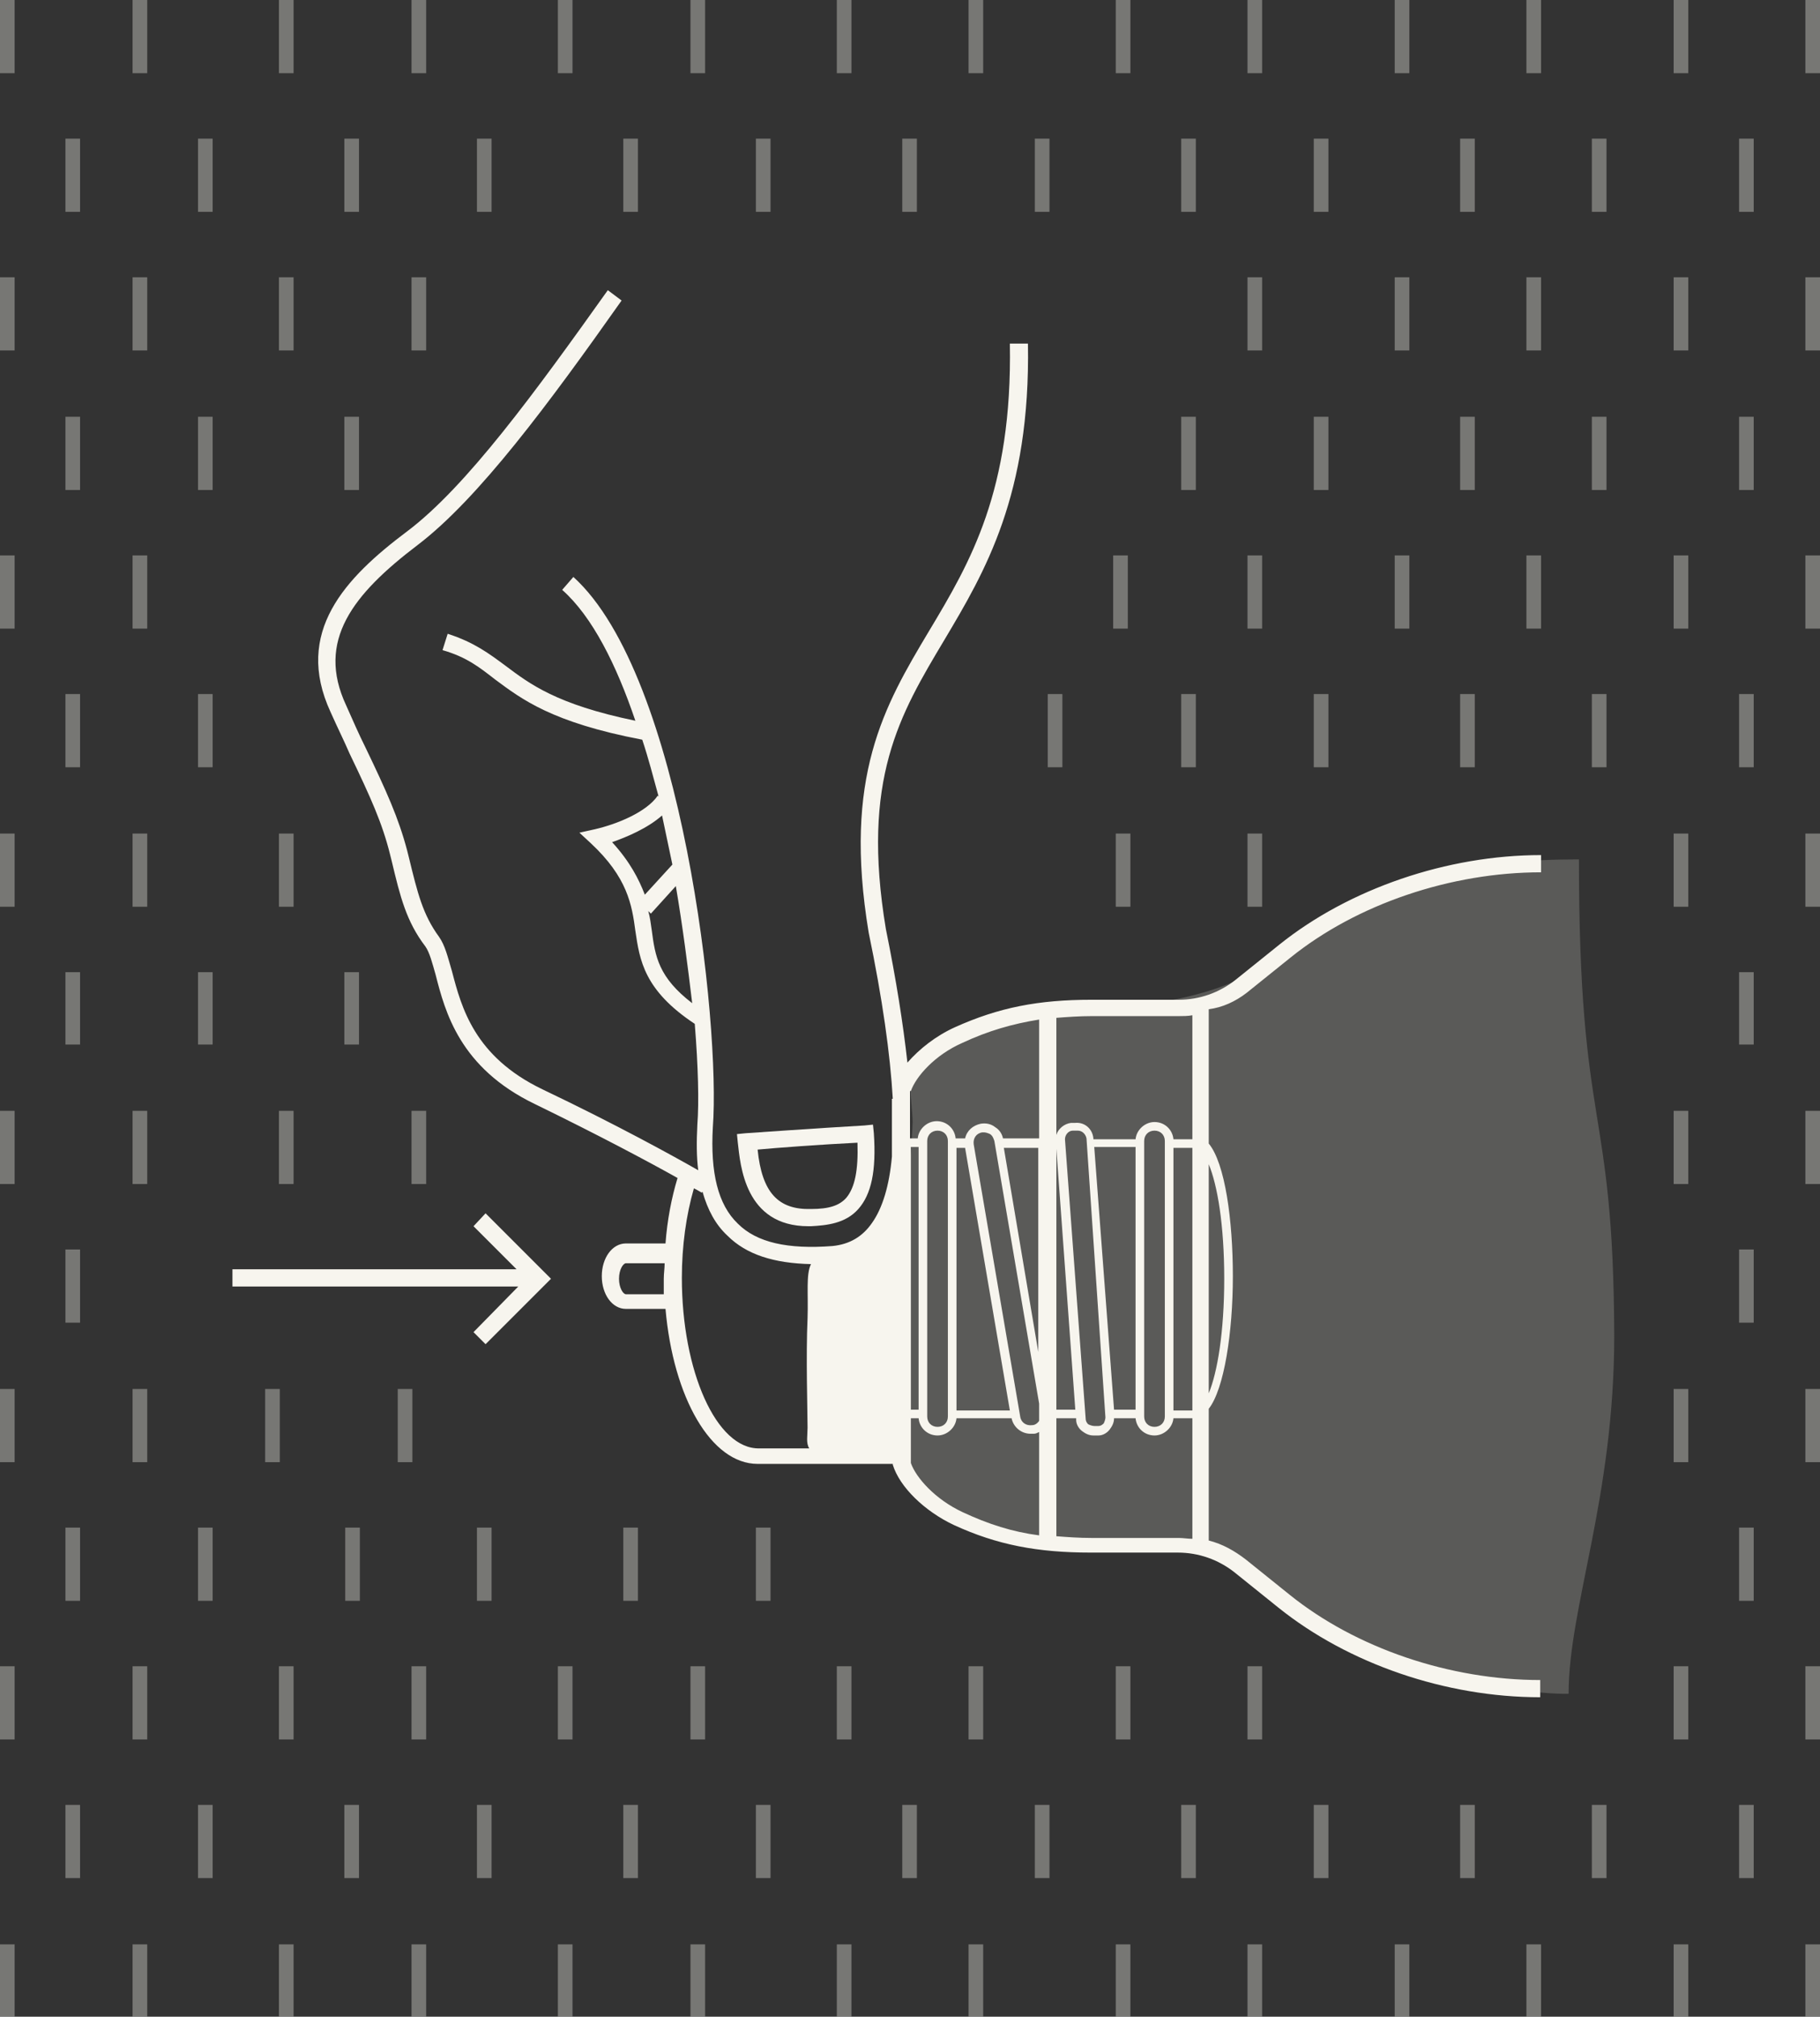
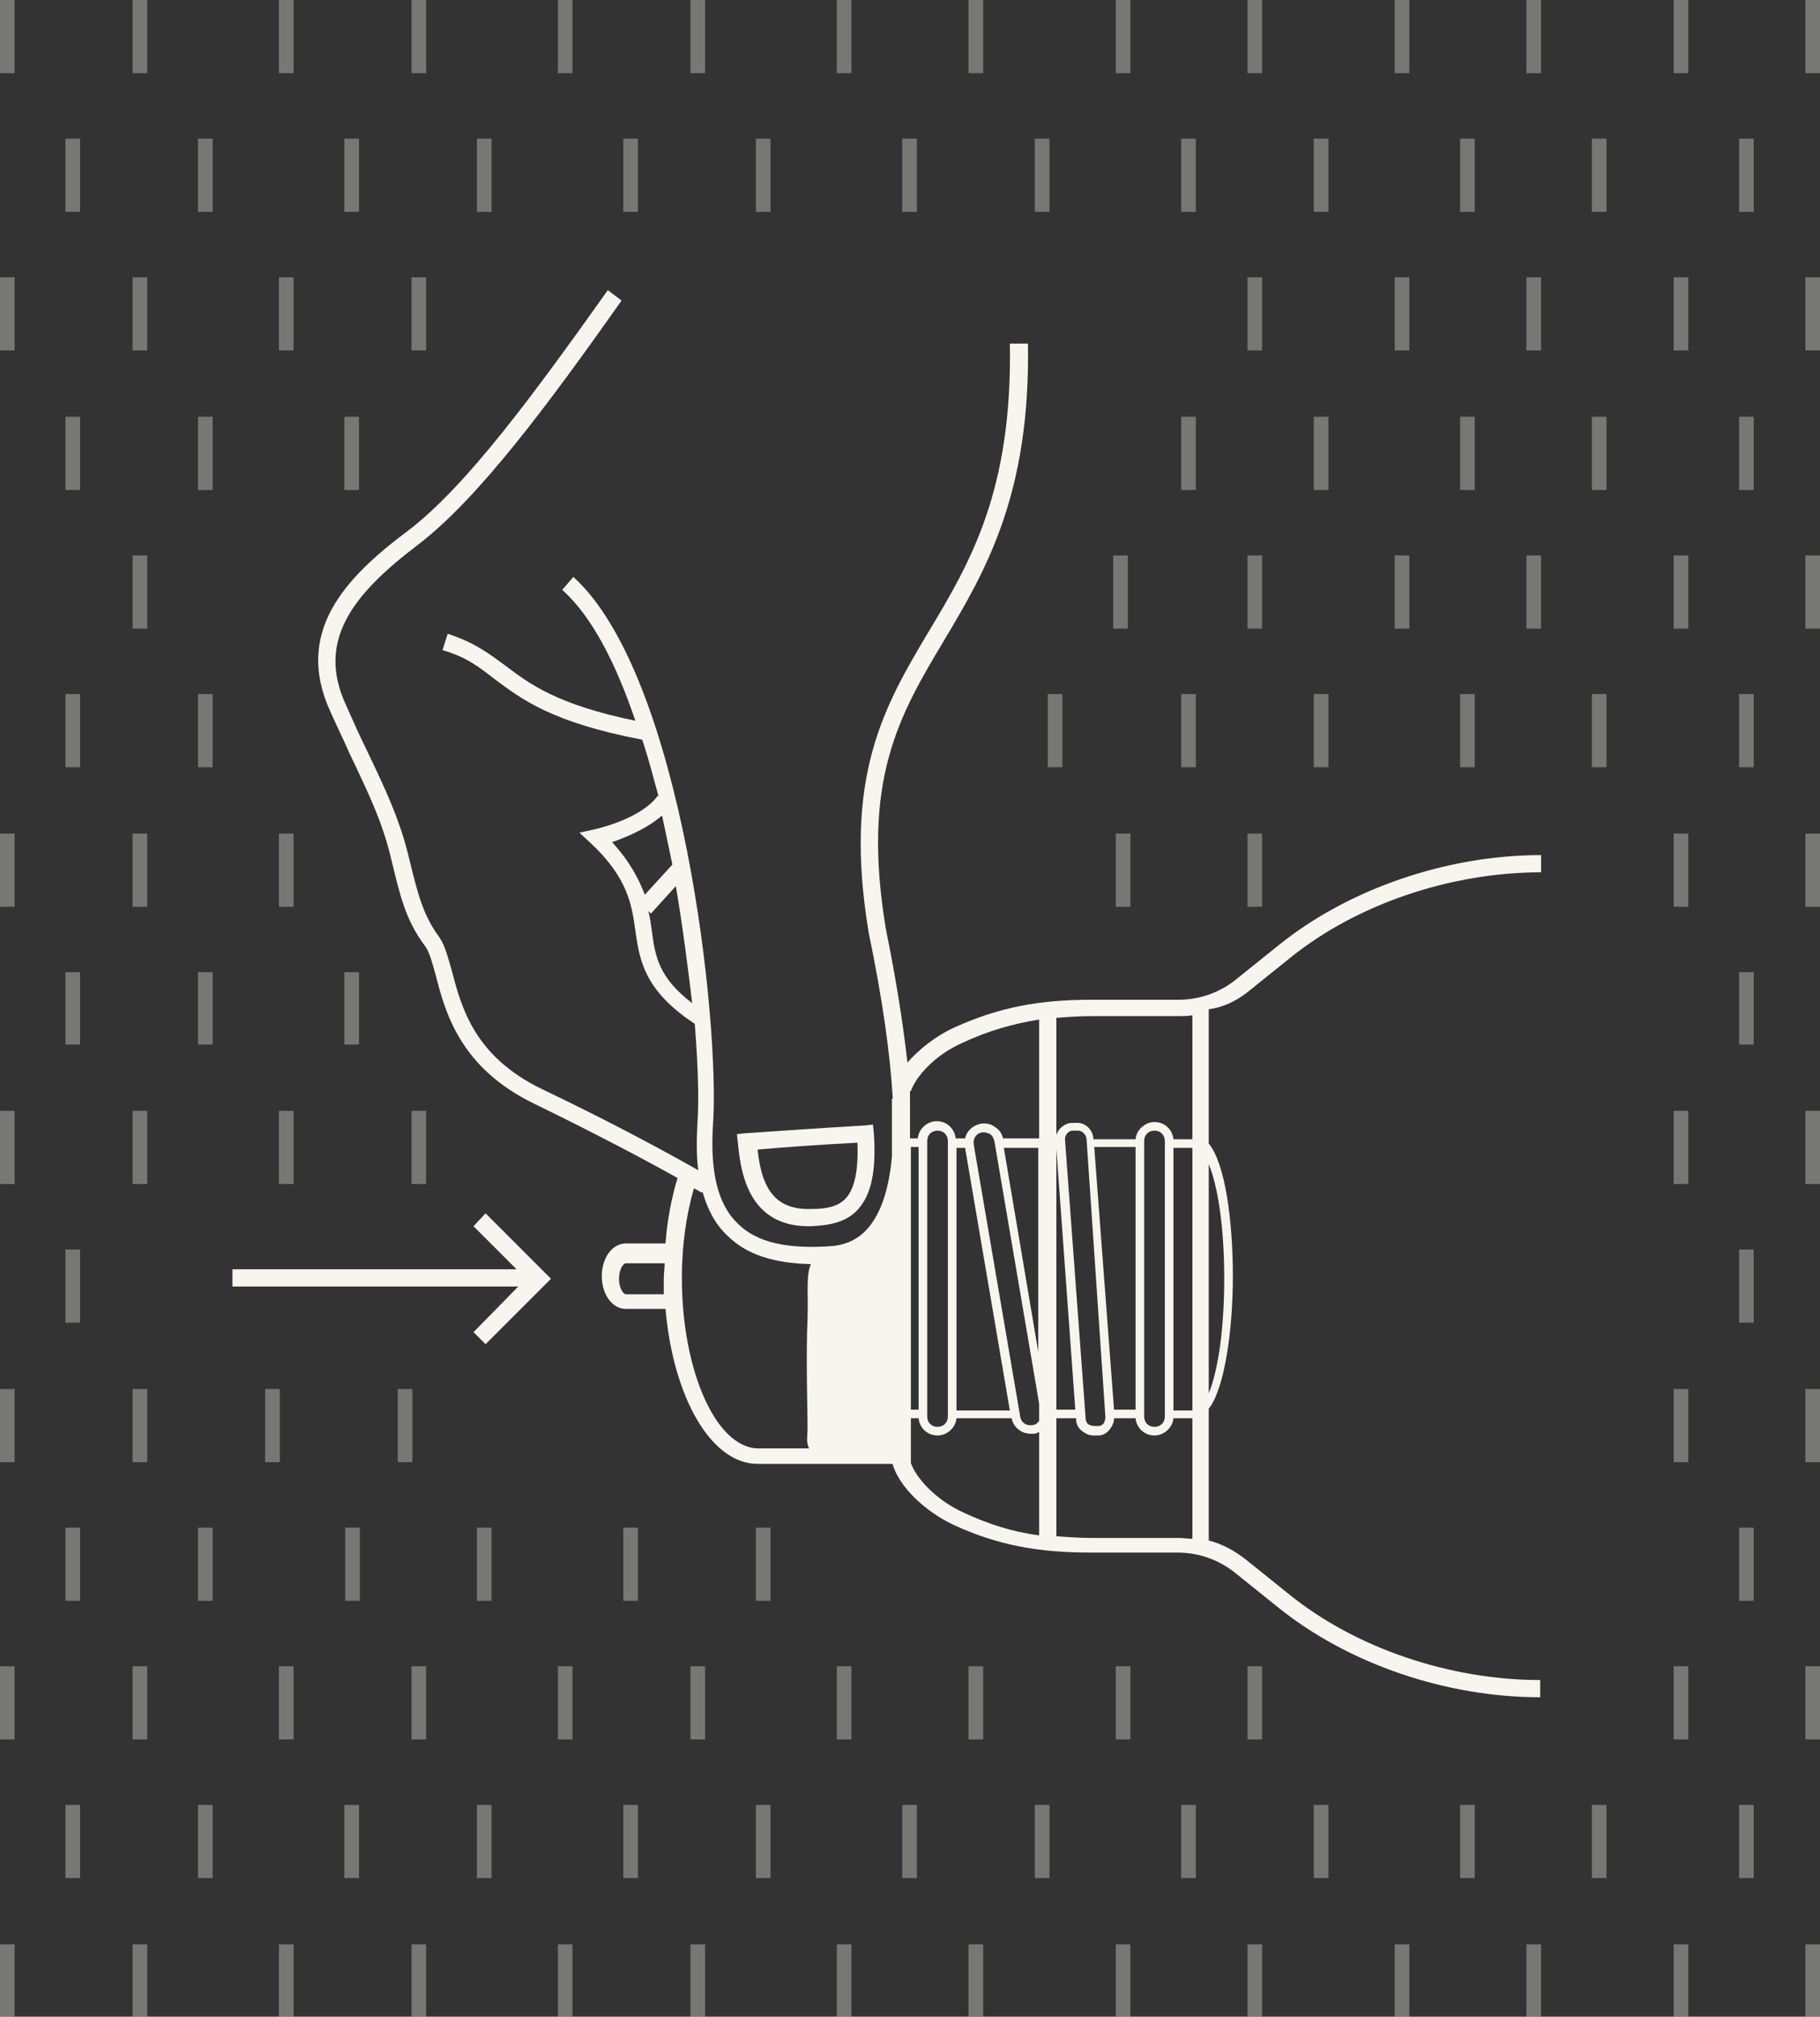
<svg xmlns="http://www.w3.org/2000/svg" version="1.1" id="Layer_1" x="0px" y="0px" viewBox="0 0 211.4 234.2" style="enable-background:new 0 0 211.4 234.2;" xml:space="preserve">
  <rect x="0" y="0" width="211.4" height="234.2" fill="#333333" stroke="none" />
  <style type="text/css">
	.st0{opacity:0.35;}
	.st1{fill:#F7F5EE;}
	.st2{opacity:0.2;fill:#F7F5EE;enable-background:new    ;}
</style>
  <g class="st0">
    <g>
      <g>
        <rect x="194.4" y="0" class="st1" width="1.7" height="8.5" />
        <rect x="209.7" y="0" class="st1" width="1.7" height="8.5" />
      </g>
      <rect x="202" y="16.1" class="st1" width="1.7" height="8.5" />
      <g>
        <rect x="194.4" y="32.2" class="st1" width="1.7" height="8.5" />
        <rect x="209.7" y="32.2" class="st1" width="1.7" height="8.5" />
      </g>
      <g>
        <rect x="194.4" y="64.5" class="st1" width="1.7" height="8.5" />
        <rect x="209.7" y="64.5" class="st1" width="1.7" height="8.5" />
      </g>
      <rect x="202" y="80.6" class="st1" width="1.7" height="8.5" />
      <rect x="202" y="48.4" class="st1" width="1.7" height="8.5" />
      <g>
        <rect x="194.4" y="96.8" class="st1" width="1.7" height="8.5" />
        <rect x="209.7" y="96.8" class="st1" width="1.7" height="8.5" />
      </g>
      <g>
        <rect x="194.4" y="129" class="st1" width="1.7" height="8.5" />
        <rect x="209.7" y="129" class="st1" width="1.7" height="8.5" />
      </g>
      <rect x="202" y="145.1" class="st1" width="1.7" height="8.5" />
      <rect x="202" y="112.9" class="st1" width="1.7" height="8.4" />
      <g>
        <rect x="194.4" y="161.3" class="st1" width="1.7" height="8.5" />
        <rect x="209.7" y="161.3" class="st1" width="1.7" height="8.5" />
      </g>
      <g>
        <rect x="194.4" y="193.5" class="st1" width="1.7" height="8.5" />
        <rect x="209.7" y="193.5" class="st1" width="1.7" height="8.5" />
      </g>
      <rect x="202" y="209.6" class="st1" width="1.7" height="8.5" />
      <rect x="202" y="177.4" class="st1" width="1.7" height="8.5" />
      <g>
        <rect x="194.4" y="225.8" class="st1" width="1.7" height="8.5" />
        <rect x="209.7" y="225.8" class="st1" width="1.7" height="8.5" />
      </g>
    </g>
    <g>
      <g>
        <rect x="162" y="0" class="st1" width="1.7" height="8.5" />
        <rect x="177.3" y="0" class="st1" width="1.7" height="8.5" />
      </g>
      <g>
        <rect x="169.6" y="16.1" class="st1" width="1.7" height="8.5" />
        <rect x="184.9" y="16.1" class="st1" width="1.7" height="8.5" />
      </g>
      <g>
        <rect x="162" y="32.2" class="st1" width="1.7" height="8.5" />
        <rect x="177.3" y="32.2" class="st1" width="1.7" height="8.5" />
      </g>
      <g>
        <rect x="162" y="64.5" class="st1" width="1.7" height="8.5" />
        <rect x="177.3" y="64.5" class="st1" width="1.7" height="8.5" />
      </g>
      <g>
        <rect x="169.6" y="80.6" class="st1" width="1.7" height="8.5" />
        <rect x="184.9" y="80.6" class="st1" width="1.7" height="8.5" />
      </g>
      <g>
        <rect x="169.6" y="48.4" class="st1" width="1.7" height="8.5" />
        <rect x="184.9" y="48.4" class="st1" width="1.7" height="8.5" />
      </g>
      <g>
        <rect x="169.6" y="209.6" class="st1" width="1.7" height="8.5" />
        <rect x="184.9" y="209.6" class="st1" width="1.7" height="8.5" />
      </g>
      <g>
        <rect x="162" y="225.8" class="st1" width="1.7" height="8.5" />
        <rect x="177.3" y="225.8" class="st1" width="1.7" height="8.5" />
      </g>
    </g>
    <g>
      <rect x="129.6" y="0" class="st1" width="1.7" height="8.5" />
      <rect x="144.9" y="0" class="st1" width="1.7" height="8.5" />
    </g>
    <g>
      <rect x="137.2" y="16.1" class="st1" width="1.7" height="8.5" />
      <rect x="152.6" y="16.1" class="st1" width="1.7" height="8.5" />
    </g>
    <rect x="144.9" y="32.2" class="st1" width="1.7" height="8.5" />
    <rect x="144.9" y="64.5" class="st1" width="1.7" height="8.5" />
    <rect x="129.3" y="64.5" class="st1" width="1.7" height="8.5" />
    <g>
      <rect x="137.2" y="80.6" class="st1" width="1.7" height="8.5" />
      <rect x="152.6" y="80.6" class="st1" width="1.7" height="8.5" />
    </g>
    <rect x="121.7" y="80.6" class="st1" width="1.7" height="8.5" />
    <g>
      <rect x="137.2" y="48.4" class="st1" width="1.7" height="8.5" />
      <rect x="152.6" y="48.4" class="st1" width="1.7" height="8.5" />
    </g>
    <g>
      <rect x="129.6" y="96.8" class="st1" width="1.7" height="8.5" />
      <rect x="144.9" y="96.8" class="st1" width="1.7" height="8.5" />
    </g>
    <g>
      <rect x="129.6" y="193.5" class="st1" width="1.7" height="8.5" />
      <rect x="144.9" y="193.5" class="st1" width="1.7" height="8.5" />
    </g>
    <g>
      <rect x="137.2" y="209.6" class="st1" width="1.7" height="8.5" />
      <rect x="152.6" y="209.6" class="st1" width="1.7" height="8.5" />
    </g>
    <g>
      <rect x="129.6" y="225.8" class="st1" width="1.7" height="8.5" />
      <rect x="144.9" y="225.8" class="st1" width="1.7" height="8.5" />
    </g>
    <g>
      <g>
        <rect x="97.2" y="0" class="st1" width="1.7" height="8.5" />
        <rect x="112.5" y="0" class="st1" width="1.7" height="8.5" />
      </g>
      <g>
        <rect x="104.8" y="16.1" class="st1" width="1.7" height="8.5" />
        <rect x="120.2" y="16.1" class="st1" width="1.7" height="8.5" />
      </g>
      <g>
        <rect x="97.2" y="193.5" class="st1" width="1.7" height="8.5" />
        <rect x="112.5" y="193.5" class="st1" width="1.7" height="8.5" />
      </g>
      <g>
        <rect x="104.8" y="209.6" class="st1" width="1.7" height="8.5" />
        <rect x="120.2" y="209.6" class="st1" width="1.7" height="8.5" />
      </g>
      <g>
        <rect x="97.2" y="225.8" class="st1" width="1.7" height="8.5" />
        <rect x="112.5" y="225.8" class="st1" width="1.7" height="8.5" />
      </g>
    </g>
    <g>
      <g>
        <rect x="64.8" y="0" class="st1" width="1.7" height="8.5" />
        <rect x="80.2" y="0" class="st1" width="1.7" height="8.5" />
      </g>
      <g>
        <rect x="72.4" y="16.1" class="st1" width="1.7" height="8.5" />
        <rect x="87.8" y="16.1" class="st1" width="1.7" height="8.5" />
      </g>
      <g>
        <rect x="64.8" y="193.5" class="st1" width="1.7" height="8.5" />
        <rect x="80.2" y="193.5" class="st1" width="1.7" height="8.5" />
      </g>
      <g>
        <rect x="72.4" y="209.6" class="st1" width="1.7" height="8.5" />
        <rect x="87.8" y="209.6" class="st1" width="1.7" height="8.5" />
      </g>
      <g>
        <rect x="72.4" y="177.4" class="st1" width="1.7" height="8.5" />
        <rect x="87.8" y="177.4" class="st1" width="1.7" height="8.5" />
      </g>
      <g>
        <rect x="64.8" y="225.8" class="st1" width="1.7" height="8.5" />
        <rect x="80.2" y="225.8" class="st1" width="1.7" height="8.5" />
      </g>
    </g>
    <g>
      <rect x="32.4" y="0" class="st1" width="1.7" height="8.5" />
      <rect x="47.8" y="0" class="st1" width="1.7" height="8.5" />
    </g>
    <g>
      <rect x="40" y="16.1" class="st1" width="1.7" height="8.5" />
      <rect x="55.4" y="16.1" class="st1" width="1.7" height="8.5" />
    </g>
    <g>
      <rect x="32.4" y="32.2" class="st1" width="1.7" height="8.5" />
      <rect x="47.8" y="32.2" class="st1" width="1.7" height="8.5" />
    </g>
    <rect x="40" y="48.4" class="st1" width="1.7" height="8.5" />
    <rect x="32.4" y="96.8" class="st1" width="1.7" height="8.5" />
    <g>
      <rect x="32.4" y="129" class="st1" width="1.7" height="8.5" />
      <rect x="47.8" y="129" class="st1" width="1.7" height="8.5" />
    </g>
    <rect x="40" y="112.9" class="st1" width="1.7" height="8.4" />
    <g>
      <rect x="32.4" y="193.5" class="st1" width="1.7" height="8.5" />
      <rect x="47.8" y="193.5" class="st1" width="1.7" height="8.5" />
    </g>
    <g>
      <rect x="40" y="209.6" class="st1" width="1.7" height="8.5" />
      <rect x="55.4" y="209.6" class="st1" width="1.7" height="8.5" />
    </g>
    <rect x="55.4" y="177.4" class="st1" width="1.7" height="8.5" />
    <rect x="40.1" y="177.4" class="st1" width="1.7" height="8.5" />
    <g>
      <rect x="32.4" y="225.8" class="st1" width="1.7" height="8.5" />
      <rect x="47.8" y="225.8" class="st1" width="1.7" height="8.5" />
    </g>
    <g>
      <rect y="0" class="st1" width="1.7" height="8.5" />
      <rect x="15.4" y="0" class="st1" width="1.7" height="8.5" />
    </g>
    <g>
      <rect x="7.6" y="16.1" class="st1" width="1.7" height="8.5" />
      <rect x="23" y="16.1" class="st1" width="1.7" height="8.5" />
    </g>
    <g>
      <rect y="32.2" class="st1" width="1.7" height="8.5" />
      <rect x="15.4" y="32.2" class="st1" width="1.7" height="8.5" />
    </g>
    <g>
-       <rect y="64.5" class="st1" width="1.7" height="8.5" />
      <rect x="15.4" y="64.5" class="st1" width="1.7" height="8.5" />
    </g>
    <g>
      <rect x="7.6" y="80.6" class="st1" width="1.7" height="8.5" />
      <rect x="23" y="80.6" class="st1" width="1.7" height="8.5" />
    </g>
    <g>
      <rect x="7.6" y="48.4" class="st1" width="1.7" height="8.5" />
      <rect x="23" y="48.4" class="st1" width="1.7" height="8.5" />
    </g>
    <g>
      <rect y="96.8" class="st1" width="1.7" height="8.5" />
      <rect x="15.4" y="96.8" class="st1" width="1.7" height="8.5" />
    </g>
    <g>
      <rect y="129" class="st1" width="1.7" height="8.5" />
      <rect x="15.4" y="129" class="st1" width="1.7" height="8.5" />
    </g>
    <rect x="7.6" y="145.1" class="st1" width="1.7" height="8.5" />
    <g>
      <rect x="7.6" y="112.9" class="st1" width="1.7" height="8.4" />
      <rect x="23" y="112.9" class="st1" width="1.7" height="8.4" />
    </g>
    <g>
      <rect y="161.3" class="st1" width="1.7" height="8.5" />
      <rect x="15.4" y="161.3" class="st1" width="1.7" height="8.5" />
    </g>
    <rect x="30.8" y="161.3" class="st1" width="1.7" height="8.5" />
    <rect x="46.2" y="161.3" class="st1" width="1.7" height="8.5" />
    <g>
      <rect y="193.5" class="st1" width="1.7" height="8.5" />
      <rect x="15.4" y="193.5" class="st1" width="1.7" height="8.5" />
    </g>
    <g>
      <rect x="7.6" y="209.6" class="st1" width="1.7" height="8.5" />
      <rect x="23" y="209.6" class="st1" width="1.7" height="8.5" />
    </g>
    <g>
      <rect x="7.6" y="177.4" class="st1" width="1.7" height="8.5" />
      <rect x="23" y="177.4" class="st1" width="1.7" height="8.5" />
    </g>
    <g>
      <rect y="225.8" class="st1" width="1.7" height="8.5" />
      <rect x="15.4" y="225.8" class="st1" width="1.7" height="8.5" />
    </g>
  </g>
-   <path class="st2" d="M183.4,99.8c-10.9,0-23.5,1.5-36.7,12.3c-5.6,4.1-16.2,5.2-22.3,4.9c-5.3-0.3-16.3,5.3-17.8,5.9  s-0.6,5.5-0.6,7.4s-2,29.1-2,29.1l1.3,8.4c-0.3,2.8,3.3,9.1,10.7,10.7c7.9,1.4,15.7,1.1,19.1,1.1s8.2,0.9,17,8.5  c9.1,5.5,23.3,8.7,30.1,8.6c0-10.1,5.3-22.7,5.3-41.6C187.4,127.5,183.4,132,183.4,99.8L183.4,99.8z" />
  <polygon class="st1" points="56.4,140.9 55,142.4 60,147.4 27,147.4 27,149.4 60.2,149.4 55,154.7 56.4,156.1 64,148.5 " />
  <g>
    <path class="st1" d="M93.9,142.4L93.9,142.4c0.1,0,0.2,0,0.3,0c1.8-0.1,4-0.3,5.5-2c1.5-1.7,2.1-4.4,1.8-8.8l-0.1-1l-1,0.1   c-5.3,0.3-13.7,0.9-13.8,0.9l-1,0.1l0.1,1C86,135.3,86.5,142.4,93.9,142.4z M99.6,132.7L99.6,132.7c0.1,3.2-0.3,5.2-1.3,6.4   c-0.8,0.9-2,1.3-4.1,1.3c-3.8,0.1-5.7-1.9-6.2-6.9C90.1,133.3,95.5,132.9,99.6,132.7z" />
    <path class="st1" d="M144.8,115.3l5.1-4.1c7.7-6.2,18.6-9.9,29.1-9.9v-2c-10.9,0-22.3,3.9-30.4,10.4l-5.1,4.1   c-1.9,1.5-4.2,2.3-6.6,2.3h-10.1c-6.2,0-10.8,0.9-15.9,3.2c-2.2,1-4.1,2.5-5.5,4.1c-0.5-4.5-1.3-9.6-2.5-15.5   c-2.9-17.4,1.6-24.9,6.8-33.6c4.7-7.9,10-16.8,9.7-34.4h-0.1l-2,0c0.3,17.1-4.6,25.4-9.4,33.4c-5.2,8.7-10,16.9-7,35   c1.6,7.7,2.5,14.1,2.8,19.3h-0.1v6.7c-0.3,3.4-1.1,6-2.3,7.7c-1.1,1.6-2.6,2.5-4.6,2.7c-5.2,0.4-8.8-0.4-11-2.6   c-2.3-2.2-3.2-5.9-2.9-11.2C83.7,119,79.3,78.5,66.6,67l-1.3,1.5c3.5,3.1,6.3,8.7,8.5,15.2c-9.2-1.9-12.3-4.3-15.1-6.4   c-1.9-1.4-3.6-2.7-6.7-3.7l-0.6,1.9c2.8,0.8,4.3,2,6.1,3.4c3.1,2.3,6.6,5,17.1,7c0.7,2.1,1.3,4.4,1.9,6.6l-0.1-0.1   c-1.3,1.9-4.7,3.3-7.3,3.9l-1.8,0.4l1.3,1.2c4.3,4,4.8,7.2,5.2,10.2c0.5,3.4,1,6.9,6.9,10.8c0.4,5,0.5,9.1,0.3,11.7   c-0.1,2-0.1,3.7,0.1,5.3c-2.8-1.6-9.5-5.3-18.1-9.4c-7.9-3.8-9.4-9.5-10.5-13.7c-0.5-1.7-0.8-3-1.5-4c-1.9-2.6-2.5-5.1-3.5-9.2   l-0.2-0.8c-1-3.8-2.4-6.9-4.9-12.1c-0.7-1.4-1.4-3-2.2-4.8c-3.5-7.5,0.8-12.9,8.3-18.6c7.1-5.4,15.3-16.5,23.7-28.4l-1.6-1.2   c-8.4,11.8-16.4,22.8-23.3,28c-7.2,5.4-13.2,11.7-8.9,21c0.8,1.8,1.6,3.4,2.2,4.8c2.5,5.2,3.8,8.1,4.7,11.7l0.2,0.8   c1,4.2,1.7,7,3.9,9.9c0.5,0.7,0.8,1.9,1.2,3.3c1.1,4.3,2.8,10.8,11.5,15c7.4,3.6,13.4,6.8,16.6,8.6c-0.7,2.3-1.2,4.9-1.4,7.6h-4.6   c-1.6,0-2.8,1.7-2.8,3.8s1.2,3.8,2.8,3.8h4.6c0.9,10.3,5.3,18,10.7,18h15.7l0,0.1c0.8,2.6,3.7,5.4,7.1,7c5,2.3,9.7,3.2,15.9,3.2   h10.1c2.4,0,4.7,0.8,6.6,2.3l5.1,4.1c8.1,6.5,19.4,10.4,30.4,10.4v-2c-10.5,0-21.4-3.7-29.1-9.9l-5.1-4.1c-1.3-1-2.7-1.8-4.3-2.2   v-15.3c1.8-2.3,2.8-8.9,2.8-15.4s-0.9-13.1-2.8-15.4v-15.6C142,117,143.5,116.3,144.8,115.3z M71.1,97.8c1.7-0.6,4.1-1.6,5.8-3.1   c0.4,1.9,0.8,3.8,1.2,5.7l-3.2,3.5C74.2,102.1,73.2,100.1,71.1,97.8z M75.7,108c-0.1-0.7-0.2-1.5-0.4-2.2l0.3,0.3l2.9-3.2   c0.8,4.7,1.4,9.4,1.9,13.6C76.5,113.5,76.1,111.1,75.7,108z M105.8,126.7c0.6-1.7,2.8-4.2,6-5.6c3-1.4,5.8-2.2,8.9-2.7v13.8h-4.2   c-0.1-0.5-0.4-1-0.9-1.3c-0.5-0.4-1.1-0.5-1.7-0.4c-0.9,0.2-1.6,0.8-1.8,1.7h-1.1c-0.1-1.1-1-2-2.2-2c-1.1,0-2.1,0.9-2.2,2h-0.9   c0-1.4,0-2.9,0-4.5V126.7z M131.9,163.7h-2.5l-2.3-30.5h4.8V163.7z M128.4,164.6c0,0.2-0.1,0.5-0.2,0.7c-0.2,0.2-0.4,0.3-0.6,0.3   l-0.5,0c-0.2,0-0.5-0.1-0.7-0.2c-0.2-0.2-0.3-0.4-0.3-0.7l-2.4-32.4c0-0.5,0.4-1,0.9-1l0.5,0c0,0,0.1,0,0.1,0h0   c0.5,0,0.9,0.4,1,0.9L128.4,164.6z M124.9,163.7h-2.2v-30.3L124.9,163.7z M111.1,133.3h1l5.2,30.5h-6.2V133.3z M113.1,132.9   c-0.1-0.7,0.3-1.3,1-1.4c0.1,0,0.1,0,0.2,0c0.2,0,0.5,0.1,0.7,0.2c0.3,0.2,0.4,0.5,0.5,0.8l5.2,30.5v2c-0.2,0.3-0.5,0.5-0.8,0.5   c-0.7,0.1-1.3-0.3-1.4-1L113.1,132.9z M116.6,133.3h4V157L116.6,133.3z M110.1,132.5v32c0,0.7-0.5,1.2-1.2,1.2   c-0.7,0-1.2-0.5-1.2-1.2v-32c0-0.7,0.5-1.2,1.2-1.2C109.6,131.3,110.1,131.8,110.1,132.5z M105.8,163.7v-12.8v0v-5.2v-12.5h0.9   v30.5H105.8z M72.7,150.3c-0.3,0-0.8-0.7-0.8-1.8s0.5-1.8,0.8-1.8h4.5c0,0.6-0.1,1.2-0.1,1.8h0c0,0,0,0,0,0c0,0,0,0,0,0h0   c0,0.6,0,1.2,0,1.8H72.7z M79.2,148.4c0-3.7,0.5-7.3,1.4-10.4c0.6,0.3,0.9,0.5,0.9,0.5l0.1-0.1c0.6,2.1,1.5,3.8,2.9,5.1   c2.2,2.2,5.4,3.2,9.7,3.3c-0.6,1.2-0.3,3.4-0.4,6.3c-0.2,4.3,0,10.8,0,12.7c0,0.9-0.2,1.8,0.2,2.4h-5.8   C83.2,168.3,79.2,159.2,79.2,148.4z M105.8,169.9v-5.2h0.9c0.1,1.1,1,2,2.2,2c1.1,0,2.1-0.9,2.2-2h6.4c0.2,1,1.1,1.8,2.2,1.8l0,0   c0.1,0,0.2,0,0.4,0c0.2,0,0.4-0.1,0.6-0.2v12c-3.1-0.4-5.9-1.3-8.9-2.7C108.6,174.1,106.4,171.6,105.8,169.9z M136.9,178.6h-10.1   c-1.5,0-2.8-0.1-4.1-0.2v-13.7h2.3l0,0.2c0,0.5,0.3,1,0.7,1.3c0.4,0.3,0.8,0.5,1.3,0.5c0.1,0,0.1,0,0.1,0l0.5,0   c0.5,0,1-0.3,1.3-0.7c0.3-0.4,0.5-0.8,0.5-1.3h2.5c0.1,1.1,1,2,2.2,2c1.1,0,2.1-0.9,2.2-2h2.2v14   C138,178.7,137.4,178.6,136.9,178.6z M132.9,164.5v-32c0-0.7,0.5-1.2,1.2-1.2c0.7,0,1.2,0.5,1.2,1.2v32c0,0.7-0.5,1.2-1.2,1.2   C133.4,165.7,132.9,165.2,132.9,164.5z M136.3,133.3h2.2v30.5h-2.2V133.3z M142.2,148.5c0,6.2-0.8,10.9-1.8,13.3v-26.6   C141.4,137.6,142.2,142.2,142.2,148.5z M138.5,132.3h-2.2c-0.1-1.1-1-2-2.2-2c-1.1,0-2.1,0.9-2.2,2H127l0-0.1   c-0.1-1.1-1-1.9-2.1-1.8l-0.5,0c-0.8,0.1-1.5,0.7-1.7,1.4v-13.6c1.3-0.1,2.7-0.2,4.1-0.2h10.1c0.5,0,1.1,0,1.6-0.1V132.3z" />
  </g>
</svg>